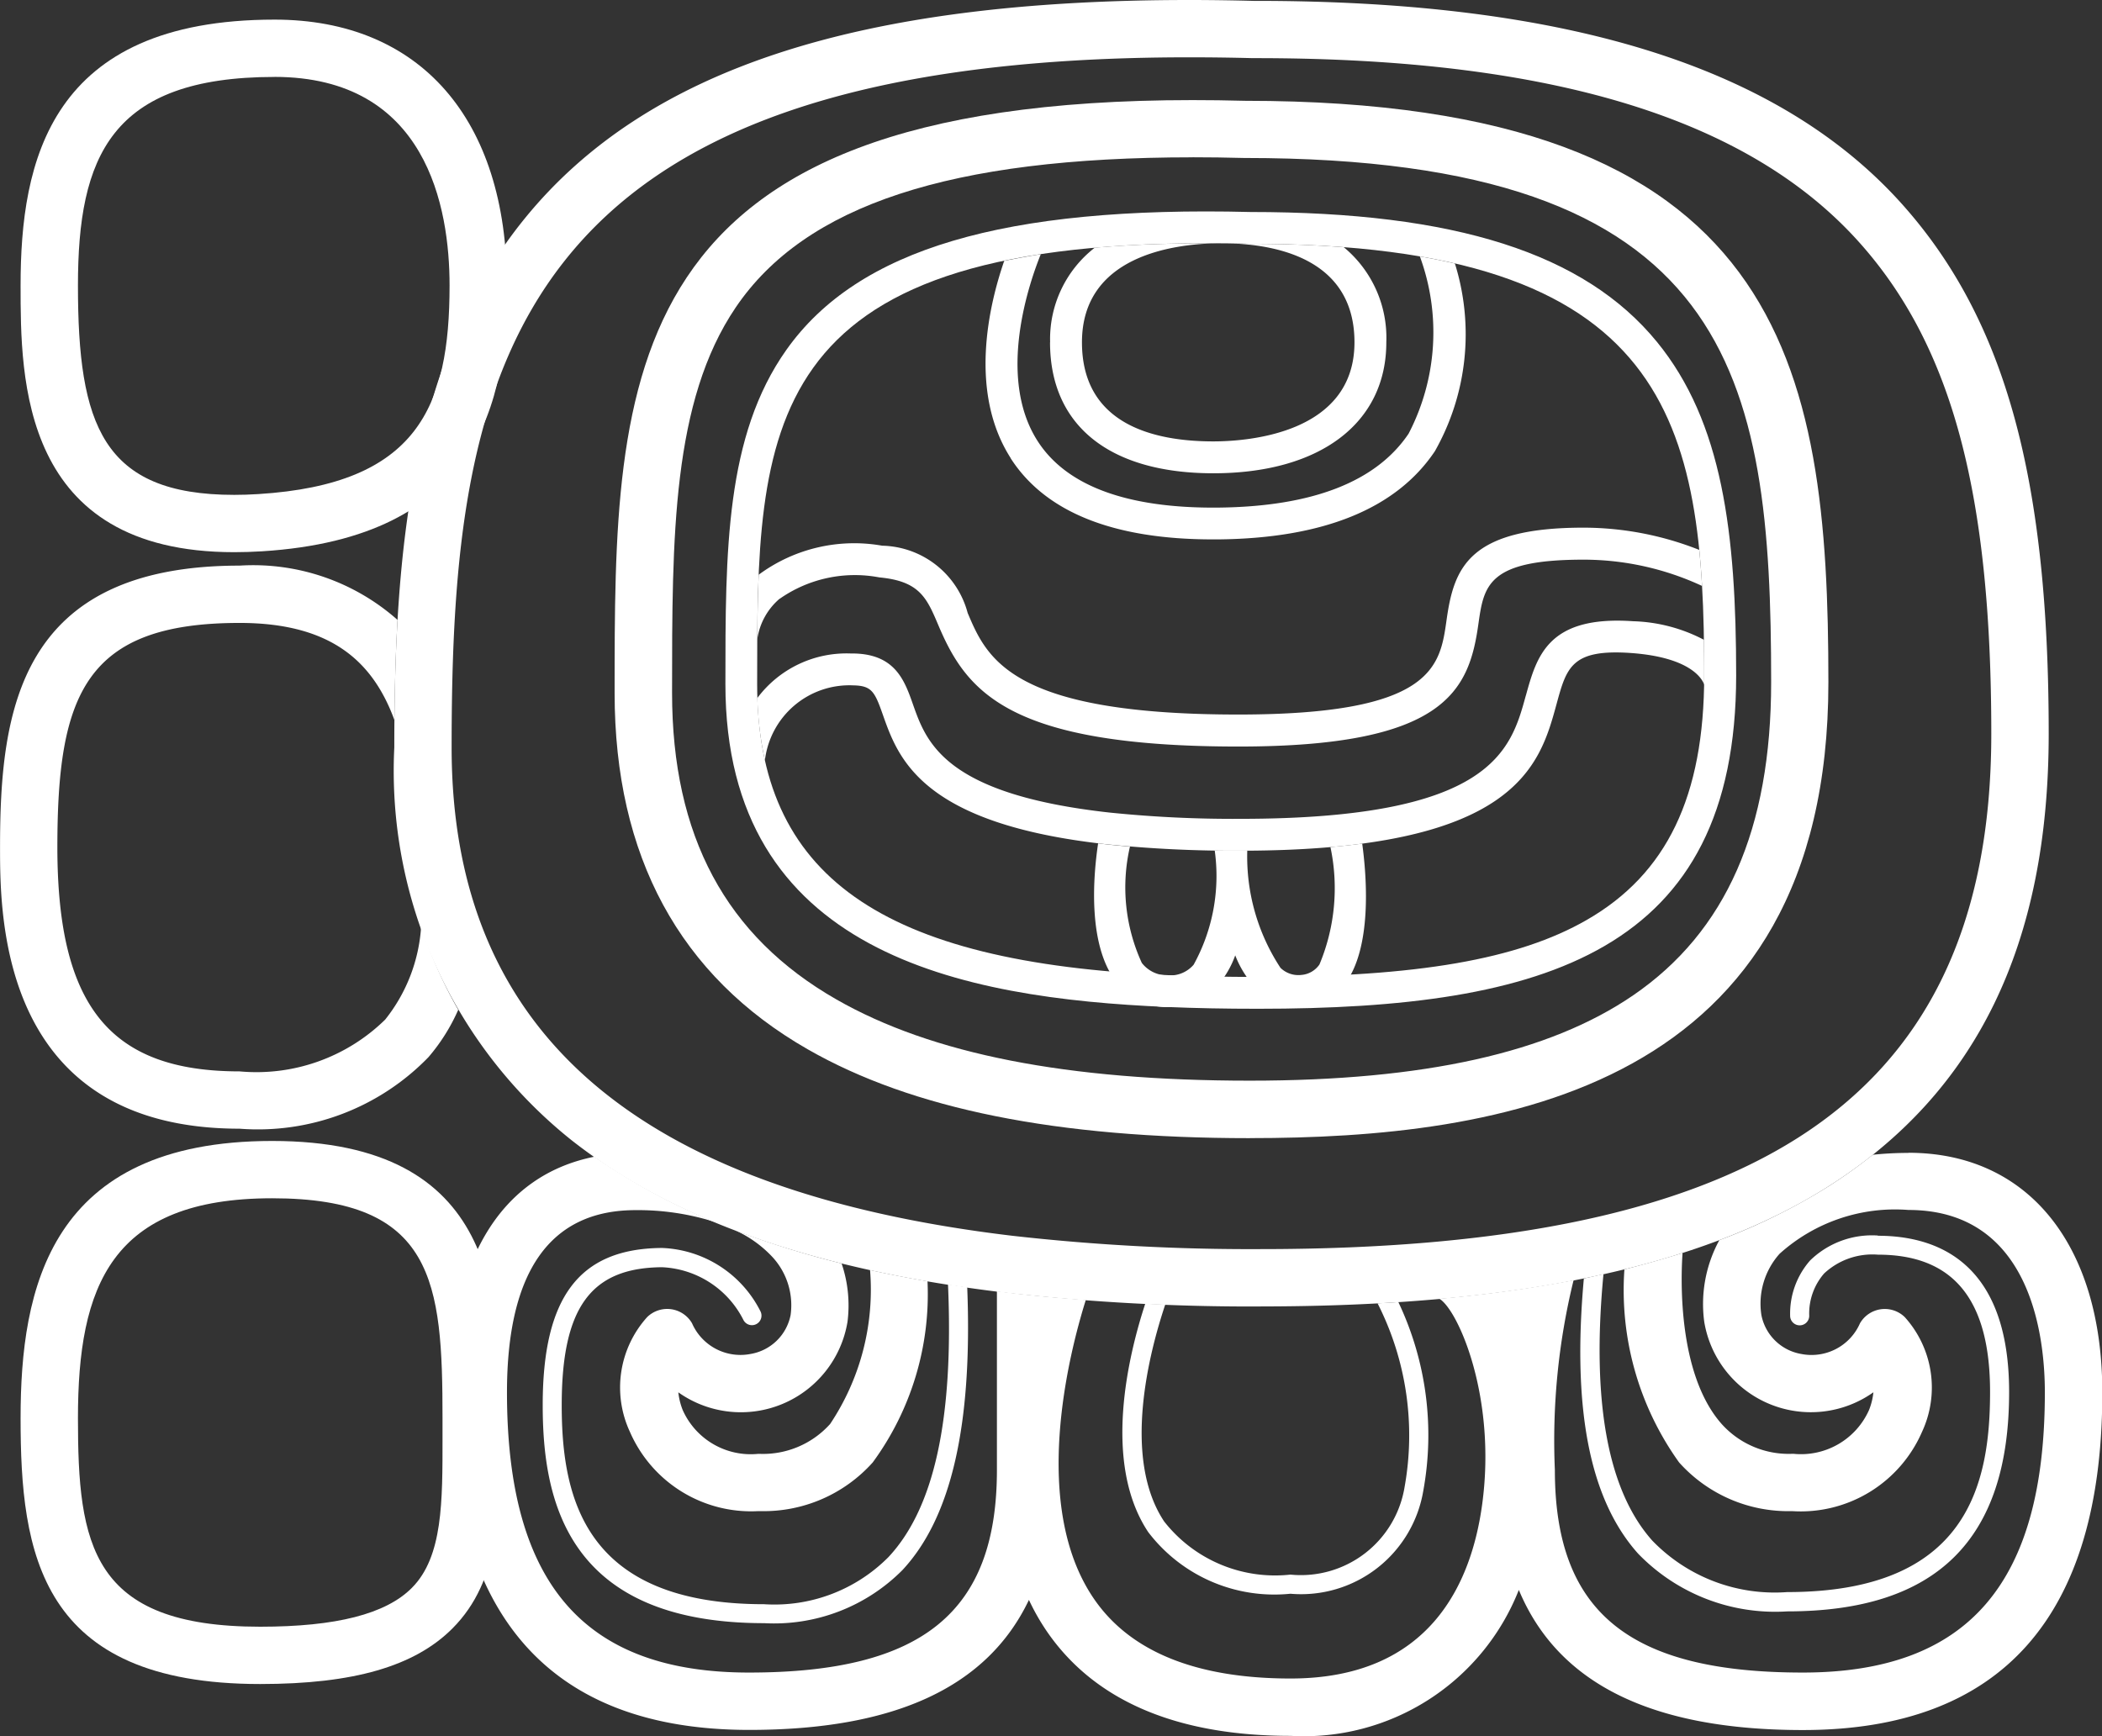
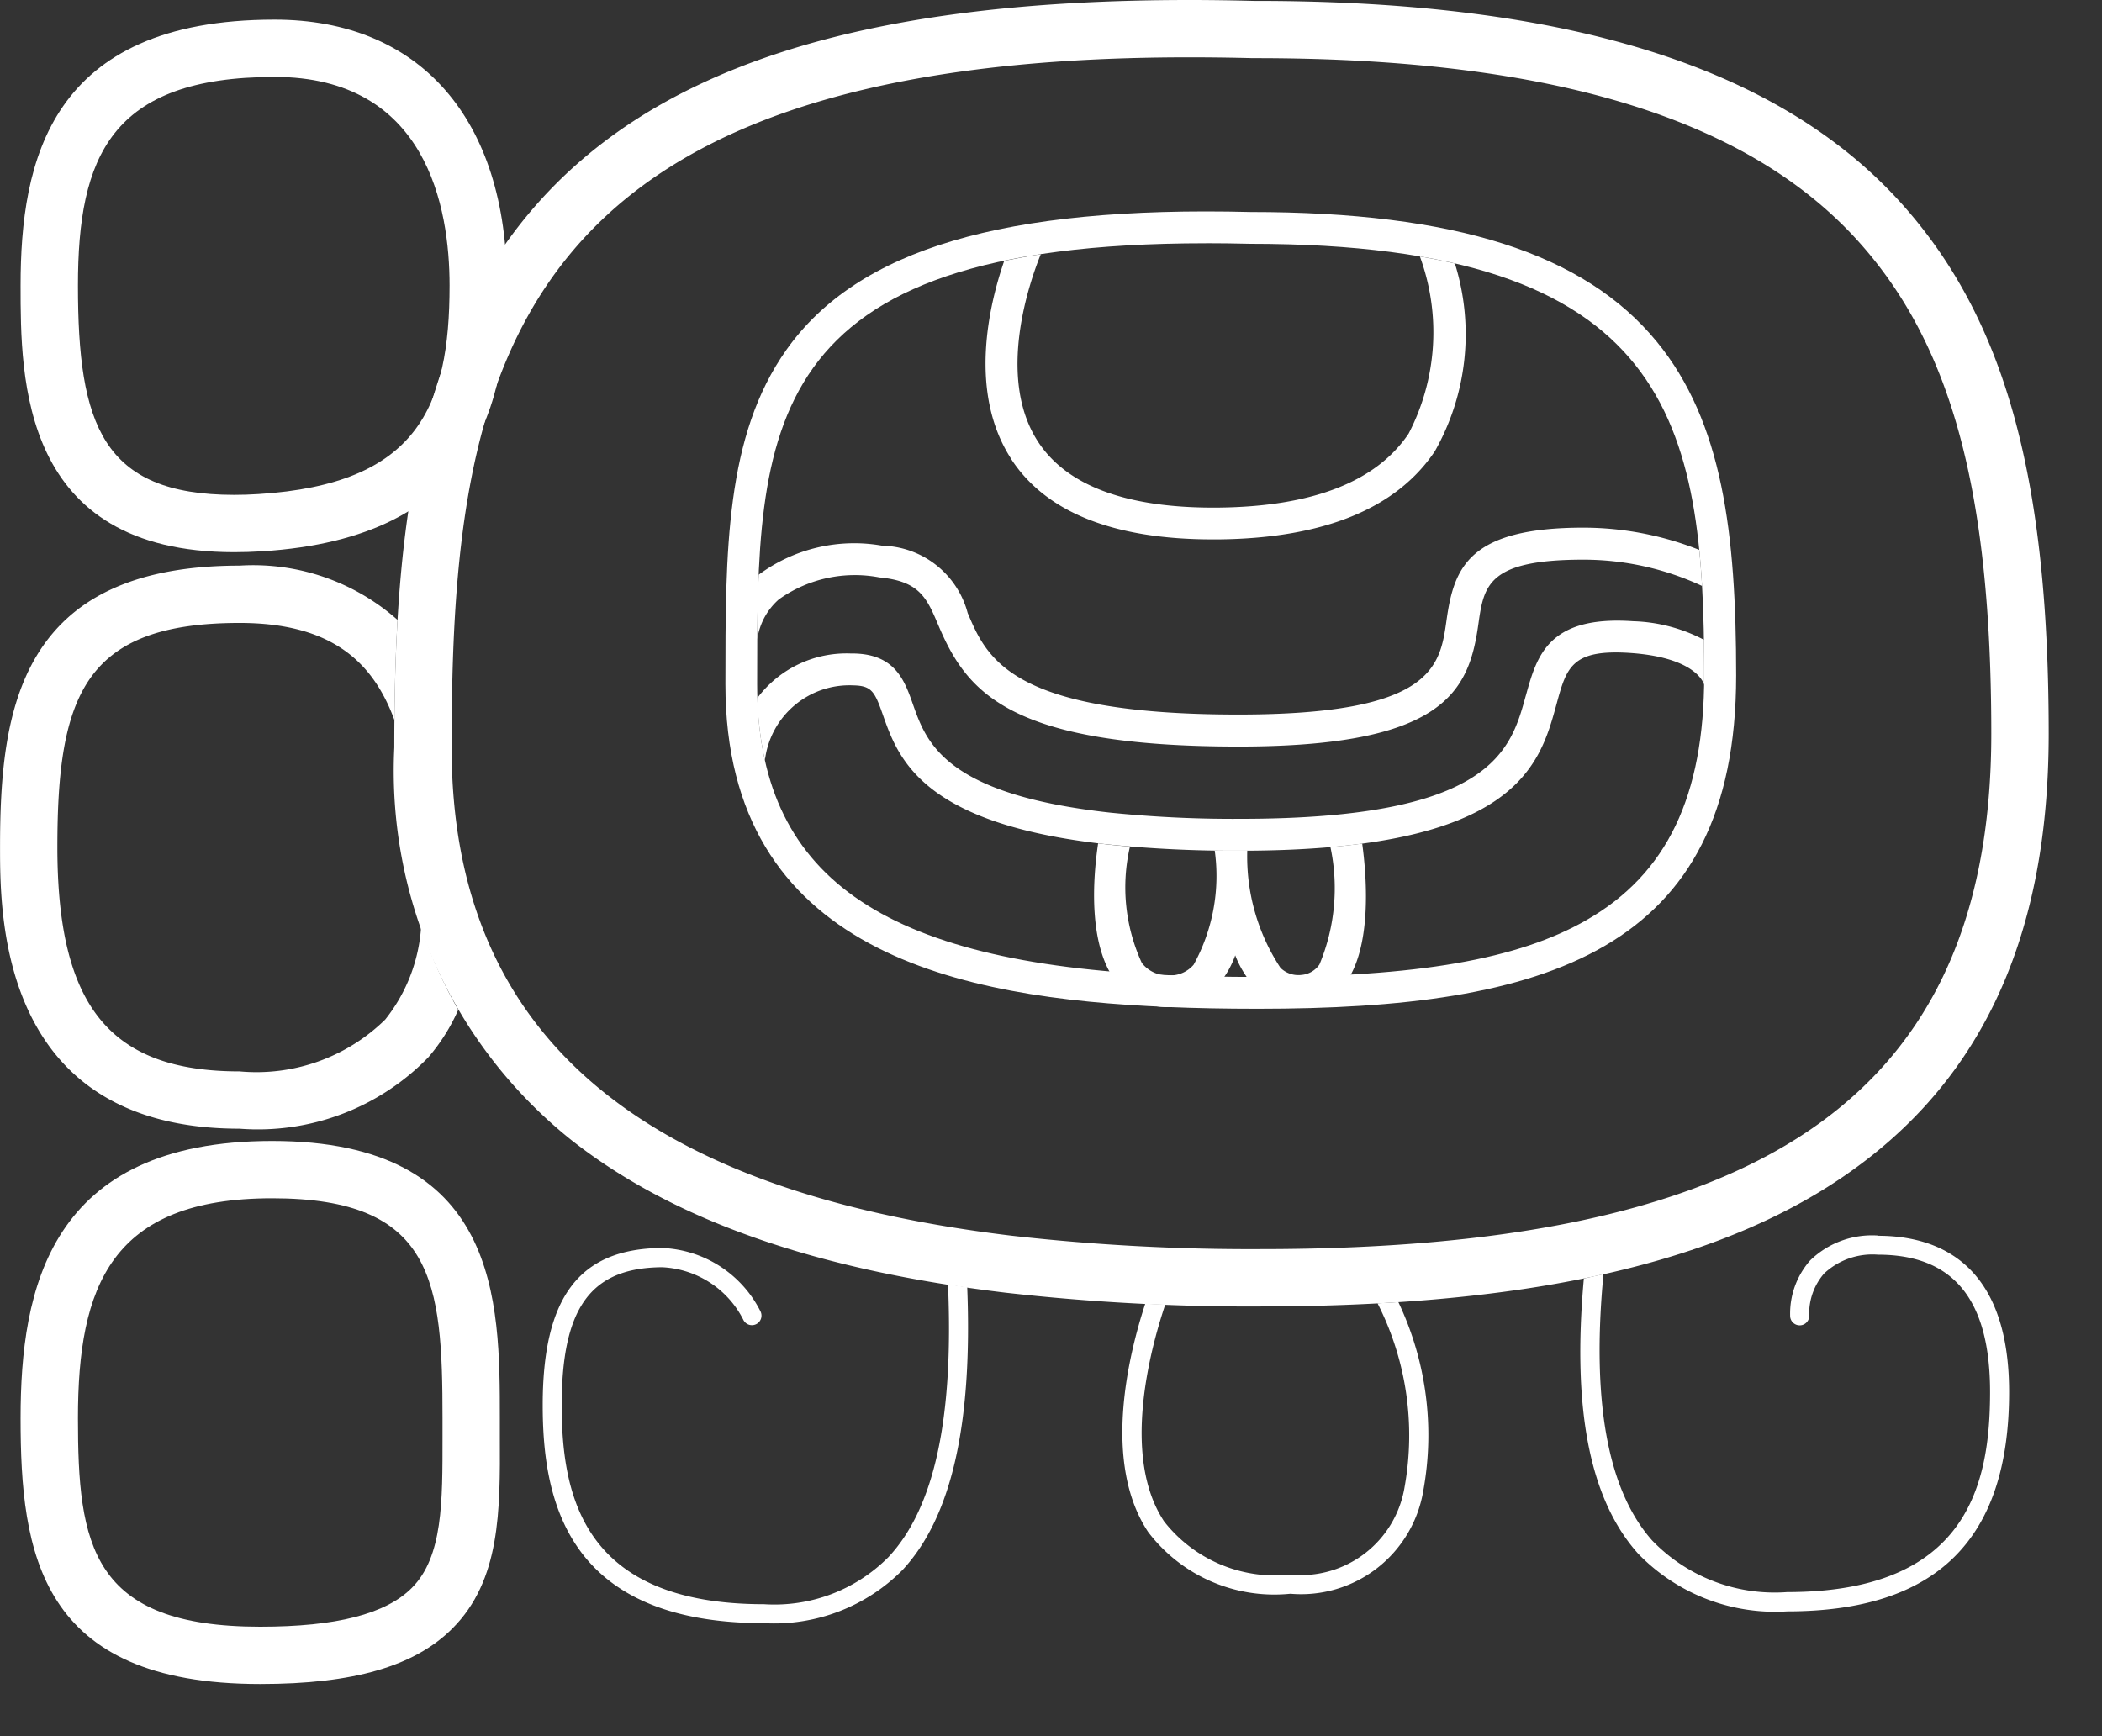
<svg xmlns="http://www.w3.org/2000/svg" id="icon_programa" width="48" height="39.652" viewBox="0 0 48 39.652">
  <rect x="0" y="0" width="48" height="39.652" fill="#333333" stroke="none" />
  <defs>
    <clipPath id="clip-path">
      <rect id="Rectángulo_678" data-name="Rectángulo 678" width="48" height="39.652" fill="#fff" />
    </clipPath>
  </defs>
  <g id="Grupo_741" data-name="Grupo 741" clip-path="url(#clip-path)">
    <path id="Trazado_1058" data-name="Trazado 1058" d="M11.262,18.224c-4.878,0-4.878-3.963-4.878-6.091,0-2.827.659-6.072,5.8-6.072,3.322,0,5.306,2.27,5.306,6.072,0,2.664-.636,5.761-5.593,6.071-.217.013-.43.02-.633.02m.92-10.854c-3.739,0-4.49,1.822-4.49,4.763,0,3.172.552,4.782,3.569,4.782.176,0,.361-.006.551-.018,3.636-.227,4.366-1.992,4.366-4.765,0-1.779-.519-4.763-4-4.763" transform="translate(-5.914 -5.613)" fill="#fff" />
    <path id="Trazado_1059" data-name="Trazado 1059" d="M11.855,366.033c-5.048,0-5.47-3-5.47-6.072,0-2.948.653-6.331,5.744-6.331,5.2,0,5.2,3.659,5.2,6.331q0,.219,0,.433c.008,1.68.015,3.268-1.08,4.367-.864.868-2.26,1.272-4.392,1.272m.273-11.094c-3.681,0-4.435,2.007-4.435,5.022,0,2.877.29,4.763,4.161,4.763,1.737,0,2.871-.29,3.464-.887.71-.713.7-1.976.7-3.437q0-.217,0-.439c0-3.114-.188-5.022-3.888-5.022" transform="translate(-5.915 -327.572)" fill="#fff" />
-     <path id="Trazado_1060" data-name="Trazado 1060" d="M204.992,54.8c-4.409,0-7.71-.663-10.094-2.028-2.928-1.675-4.412-4.413-4.412-8.137,0-7.267,0-13.543,13.195-13.543.387,0,.79.005,1.2.016,12.319,0,13.322,6.016,13.322,13.28,0,9.332-7.539,10.411-13.209,10.411m-1.311-22.4c-5.531,0-8.846,1.089-10.43,3.426-1.455,2.146-1.455,5.233-1.455,8.807,0,3.266,1.227,5.556,3.753,7,2.18,1.248,5.269,1.855,9.444,1.855,3.974,0,6.836-.638,8.751-1.95,2.119-1.452,3.15-3.792,3.15-7.152,0-7.01-.862-11.971-12.022-11.971h-.017c-.4-.011-.794-.016-1.172-.016" transform="translate(-176.451 -28.806)" fill="#fff" />
    <path id="Trazado_1061" data-name="Trazado 1061" d="M141.977,29.838a49.659,49.659,0,0,1-5.828-.315c-4.343-.518-7.584-1.657-9.908-3.481a10.792,10.792,0,0,1-4.049-8.971c0-4.383.363-8.883,2.994-12.1C127.957,1.579,132.774,0,140.344,0c.478,0,.974.007,1.474.02h.058c7.158,0,11.993,1.532,14.782,4.682,2.323,2.624,3.313,6.228,3.313,12.054,0,4.819-1.651,8.205-5.048,10.351-2.908,1.837-7.143,2.73-12.947,2.73M140.344,1.309c-15.575,0-16.843,7.138-16.843,15.761,0,6.477,4.188,10.125,12.8,11.153a48.383,48.383,0,0,0,5.673.305c5.549,0,9.555-.827,12.248-2.528,2.986-1.887,4.438-4.911,4.438-9.245,0-5.478-.893-8.824-2.985-11.186-2.526-2.854-7.041-4.241-13.8-4.241h-.084c-.492-.013-.979-.019-1.449-.019" transform="translate(-113.188)" fill="#fff" />
    <path id="Trazado_1062" data-name="Trazado 1062" d="M9.617,183.57a3.788,3.788,0,0,1-.822,2.13,4.2,4.2,0,0,1-3.324,1.182c-2.956,0-4.161-1.484-4.161-5.121,0-3.47.623-5.121,4.161-5.121,2.111,0,3.051.9,3.536,2.219.007-.764.027-1.529.071-2.288a4.97,4.97,0,0,0-3.607-1.24c-5.048,0-5.47,3.319-5.47,6.43,0,1.59,0,6.43,5.47,6.43a5.423,5.423,0,0,0,4.314-1.635,4.346,4.346,0,0,0,.679-1.08,10.3,10.3,0,0,1-.847-1.907" transform="translate(0 -162.413)" fill="#fff" />
    <path id="Trazado_1063" data-name="Trazado 1063" d="M236.97,83.752c-.757,0-1.438-.013-2.084-.041-4.7-.2-10.085-1.221-10.085-7.373,0-3.043,0-5.671,1.394-7.637,1.629-2.3,4.972-3.286,10.6-3.146,4.67,0,7.621.942,9.277,2.965,1.5,1.834,1.81,4.373,1.81,7.619,0,6.319-4.363,7.613-10.914,7.613m-1.191-17.483c-10.251,0-10.251,4.223-10.251,10.069,0,4.376,2.808,6.364,9.389,6.647.635.027,1.306.04,2.052.04,3.623,0,5.936-.4,7.5-1.3,1.832-1.051,2.685-2.827,2.685-5.587,0-5.772-.744-9.857-10.369-9.857q-.525-.013-1.009-.013" transform="translate(-208.236 -60.713)" fill="#fff" />
    <path id="Trazado_1064" data-name="Trazado 1064" d="M235.206,165.177a2.992,2.992,0,0,1,2.276-.489c.921.086,1.083.466,1.351,1.1.642,1.512,1.6,2.763,6.851,2.763,4.7,0,5.261-1.262,5.476-2.786.126-.893.209-1.482,2.4-1.482a6.419,6.419,0,0,1,2.709.6q-.024-.42-.064-.823a7.19,7.19,0,0,0-2.645-.508c-2.62,0-2.957.914-3.125,2.108-.149,1.062-.3,2.16-4.755,2.16-5.2,0-5.742-1.286-6.181-2.32a2.066,2.066,0,0,0-1.952-1.536,3.667,3.667,0,0,0-2.82.663l0,0c-.02.476-.029.968-.032,1.475a1.492,1.492,0,0,1,.51-.927" transform="translate(-217.402 -151.501)" fill="#fff" />
    <path id="Trazado_1065" data-name="Trazado 1065" d="M252.3,194.065c-.343,1.254-.769,2.816-6.524,2.816a27.654,27.654,0,0,1-2.971-.142c-3.774-.415-4.193-1.6-4.5-2.472-.189-.536-.4-1.144-1.347-1.162h-.068a2.542,2.542,0,0,0-2.139,1.017,7.669,7.669,0,0,0,.173,1.425,1.943,1.943,0,0,1,2.021-1.714c.421.008.488.147.674.676.35.991.878,2.489,5.106,2.953a28.328,28.328,0,0,0,3.051.147c6.31,0,6.84-1.937,7.226-3.351.229-.838.343-1.259,1.7-1.164,1.382.1,1.632.607,1.671.723,0-.07,0-.138,0-.209q0-.414-.006-.816a3.7,3.7,0,0,0-1.618-.424c-1.946-.135-2.2.8-2.449,1.7" transform="translate(-217.457 -178.18)" fill="#fff" />
-     <path id="Trazado_1066" data-name="Trazado 1066" d="M325.41,77.672c0,1.9,1.359,2.99,3.729,2.99,2.436,0,3.95-1.146,3.95-2.99a2.684,2.684,0,0,0-.971-2.173c-.658-.051-1.368-.077-2.135-.077l-.405-.008c1.142.045,2.784.428,2.784,2.257,0,2.1-2.467,2.263-3.223,2.263-1.37,0-3-.393-3-2.263,0-1.959,2.053-2.241,3.066-2.261h-.228c-.931,0-1.776.035-2.546.1a2.643,2.643,0,0,0-1.019,2.16" transform="translate(-301.432 -69.853)" fill="#fff" />
    <path id="Trazado_1067" data-name="Trazado 1067" d="M305.949,83.445c.79,1.232,2.343,1.856,4.617,1.856h.126c2.4-.024,4.065-.7,4.946-2.014A5.421,5.421,0,0,0,316.095,79c-.257-.06-.524-.114-.8-.162a5.021,5.021,0,0,1-.257,4.048c-.74,1.1-2.2,1.667-4.348,1.689-2.071.019-3.462-.49-4.123-1.519-.946-1.473-.18-3.647.072-4.268-.291.045-.569.1-.835.151-.346,1-.822,2.993.149,4.508" transform="translate(-282.872 -72.982)" fill="#fff" />
    <path id="Trazado_1068" data-name="Trazado 1068" d="M345.149,261.355q-.343.046-.724.079a4.521,4.521,0,0,1-.251,2.682.553.553,0,0,1-.412.238.584.584,0,0,1-.478-.162,4.622,4.622,0,0,1-.758-2.677h-.159c-.193,0-.382,0-.569,0h-.015a4.2,4.2,0,0,1-.482,2.606.705.705,0,0,1-.583.243.736.736,0,0,1-.6-.284,4.135,4.135,0,0,1-.271-2.657c-.18-.015-.357-.031-.527-.05l-.2-.024c-.112.751-.247,2.334.426,3.182a1.47,1.47,0,0,0,1.157.559h.038a1.444,1.444,0,0,0,1.1-.483,2.184,2.184,0,0,0,.41-.7,2.33,2.33,0,0,0,.546.828,1.313,1.313,0,0,0,.9.355c.046,0,.092,0,.138-.007a1.286,1.286,0,0,0,.923-.526c.615-.822.5-2.415.393-3.2" transform="translate(-314.044 -242.088)" fill="#fff" />
-     <path id="Trazado_1069" data-name="Trazado 1069" d="M197.019,385.759a2.058,2.058,0,0,1-1.609.673h-.024a1.7,1.7,0,0,1-1.725-1,1.515,1.515,0,0,1-.1-.405,2.468,2.468,0,0,0,3.863-1.61,2.973,2.973,0,0,0-.135-1.334,20.967,20.967,0,0,1-2.432-.757,2.673,2.673,0,0,1,.857.615,1.624,1.624,0,0,1,.411,1.32,1.121,1.121,0,0,1-.911.889,1.207,1.207,0,0,1-1.34-.7.655.655,0,0,0-1.024-.142,2.4,2.4,0,0,0-.395,2.621,3.018,3.018,0,0,0,2.936,1.811h.034A3.34,3.34,0,0,0,198,386.628a6.5,6.5,0,0,0,1.251-4.138c-.45-.078-.889-.162-1.312-.256a5.522,5.522,0,0,1-.917,3.524" transform="translate(-178.071 -353.228)" fill="#fff" />
-     <path id="Trazado_1070" data-name="Trazado 1070" d="M172.631,357.344a7.911,7.911,0,0,0-.809.042,11.538,11.538,0,0,1-1.031.734,13.7,13.7,0,0,1-2.473,1.216,3.047,3.047,0,0,0-.345,1.865,2.468,2.468,0,0,0,3.863,1.61,1.52,1.52,0,0,1-.1.405,1.7,1.7,0,0,1-1.725,1h-.024a2.057,2.057,0,0,1-1.609-.673c-1.044-1.167-.933-3.46-.9-3.914q-.638.2-1.328.375a6.75,6.75,0,0,0,1.249,4.409,3.341,3.341,0,0,0,2.577,1.112,3.02,3.02,0,0,0,2.97-1.81,2.4,2.4,0,0,0-.394-2.621.654.654,0,0,0-1.023.142,1.207,1.207,0,0,1-1.34.7,1.12,1.12,0,0,1-.911-.889,1.71,1.71,0,0,1,.416-1.4,3.937,3.937,0,0,1,2.941-1c2.812,0,3.116,2.913,3.116,4.165,0,4.367-1.757,6.4-5.528,6.4-3.968,0-5.661-1.384-5.661-4.627a15.375,15.375,0,0,1,.427-4.333,30.715,30.715,0,0,1-3.066.422c.425.248,1.311,2.242.98,4.689-.246,1.818-1.2,3.985-4.376,3.985-2.149,0-3.658-.61-4.486-1.814-1.462-2.125-.578-5.593-.19-6.832-.631-.047-1.243-.1-1.83-.174l-.2-.025v4.082c0,3.243-1.693,4.627-5.661,4.627-3.771,0-5.527-2.034-5.527-6.4,0-2.761.987-4.161,2.935-4.161a5.8,5.8,0,0,1,1.816.272,14.278,14.278,0,0,1-2.755-1.492c-2.114.422-3.3,2.331-3.3,5.381,0,5.116,2.3,7.71,6.836,7.71,3.325,0,5.438-.978,6.387-2.969a5.151,5.151,0,0,0,.411.721c1.087,1.582,2.96,2.384,5.567,2.384a5.276,5.276,0,0,0,5.209-3.333c.894,2.144,3.038,3.2,6.487,3.2,4.536,0,6.837-2.594,6.837-7.71,0-3.377-1.7-5.474-4.425-5.474" transform="translate(-129.056 -331.013)" fill="#fff" />
    <path id="Trazado_1071" data-name="Trazado 1071" d="M176.034,393.917a3.667,3.667,0,0,1-2.836,1.071c-4.1,0-4.62-2.428-4.62-4.544,0-2.22.658-3.133,2.27-3.152h.024a2.189,2.189,0,0,1,1.853,1.2.218.218,0,0,0,.393-.19,2.629,2.629,0,0,0-2.245-1.45h-.029c-1.869.022-2.7,1.128-2.7,3.588,0,2.138.524,4.981,5.057,4.981a4.131,4.131,0,0,0,3.155-1.21c1.121-1.2,1.605-3.323,1.482-6.463-.148-.021-.293-.044-.439-.067.133,3.072-.314,5.114-1.361,6.232" transform="translate(-155.751 -358.35)" fill="#fff" />
    <path id="Trazado_1072" data-name="Trazado 1072" d="M496.558,382.947a2.026,2.026,0,0,0-1.55.569,1.838,1.838,0,0,0-.456,1.279.218.218,0,0,0,.435-.03,1.394,1.394,0,0,1,.34-.951,1.614,1.614,0,0,1,1.231-.43c1.722,0,2.559,1.025,2.559,3.134,0,2.129-.526,4.572-4.631,4.572a3.885,3.885,0,0,1-3.081-1.174c-1.02-1.141-1.393-3.189-1.116-6.088q-.221.05-.448.1c-.271,2.99.135,5.05,1.238,6.283a4.35,4.35,0,0,0,3.406,1.32c3.41,0,5.067-1.638,5.067-5.009,0-2.951-1.629-3.57-3-3.57" transform="translate(-453.673 -354.729)" fill="#fff" />
    <path id="Trazado_1073" data-name="Trazado 1073" d="M354.268,407.76a2.4,2.4,0,0,1-2.608,2.011,3.218,3.218,0,0,1-2.885-1.215c-.971-1.464-.33-3.891.026-4.953l-.457-.019c-.386,1.18-.983,3.632.066,5.213a3.62,3.62,0,0,0,3.249,1.411,2.83,2.83,0,0,0,3.034-2.349,7.08,7.08,0,0,0-.569-4.312q-.235.016-.475.028a6.655,6.655,0,0,1,.619,4.186" transform="translate(-322.192 -373.809)" fill="#fff" />
  </g>
</svg>